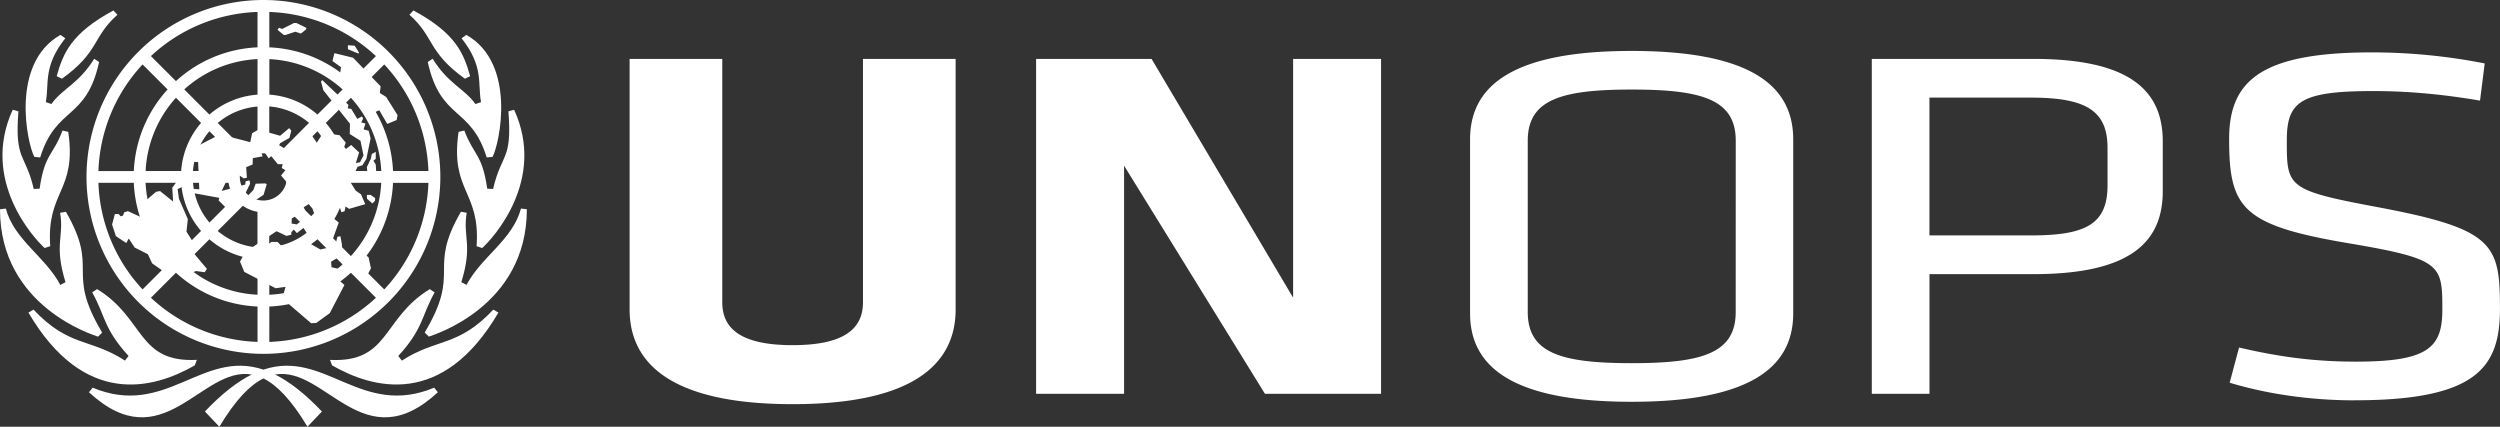
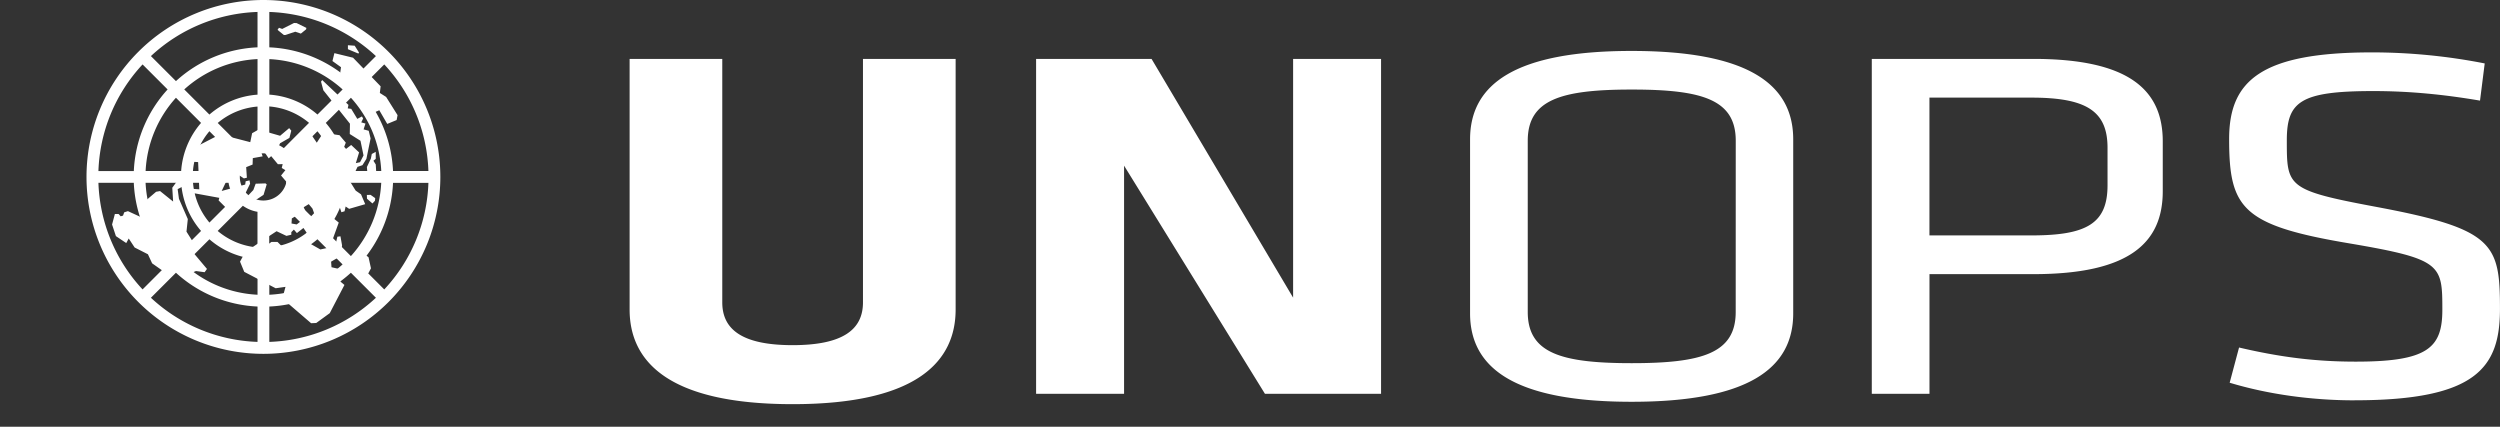
<svg xmlns="http://www.w3.org/2000/svg" viewBox="0 0 2286.05 390.23">
  <rect x="0" y="0" width="2286.05" height="390.23" fill="#333333" stroke="none" />
  <defs>
    <style>.cls-1{fill:#fff}</style>
  </defs>
  <title>unops-logo</title>
  <g id="Warstwa_2" data-name="Warstwa 2">
    <g id="Layer_1" data-name="Layer 1">
-       <path class="cls-1" d="M450.91 172.79l-5.39-.26c-4.52-32-12.44-30.42-20.93-53.16l-5.25 1.21c-7.93 54.81 20.07 53.76 16.47 104.56l5.12 1.65c9.63-8.63 58.79-61.93 29.2-126.44-2.08.56-3.22.89-5.22 1.42 3.57 45.62-6.48 38.22-14 71m-29.43 20.85c-31.21 54.16 1 53.11-33.13 110.45 1.8 1.76 3.8 3.76 3.8 3.76 3.48-1.39 89.64-27 89.61-116.49l-5.35-.66c-7.81 28.95-35.89 43.63-49.81 69.82l-4.75-2.5c10.7-34.51 1.19-40.85 4.92-63.45l-5.28-.91M425.14 72l4.76-2.34C424.08 49 417 30.54 378 9.54c-1.26 1.42-3.57 4-3.57 4 22.94 20.27 16.41 33.9 50.73 58.45m9.58 23.14c-10-14.11-24.91-18.43-39.13-41.43l-4.46 3c11.85 53.77 39.3 40 53.9 87.27 2.95-.3 5.32-.49 5.32-.49 6.47-11.8 22.36-85.38-23.9-111.58l-4.4 3.1c20.37 25.72 14.64 40.94 17.78 58.39zm-67.26 234.63l-3.3-4.25c22.92-24.86 21.34-37 33.26-58.12 0 0-2.86-1.92-4.45-3-43.94 26.79-36.54 67.46-91.23 64.7l1.88 5c37.49 21.51 101 39 152.14-48.28l-4.7-2.69c-32.26 34.43-51.82 26-83.6 46.63M240.88 338c-56.34-18.84-89.26 44.37-156.13 16.51l-3.4 4.16c67.86 62.8 102.66-24.17 148.81-16.2-12.83 6.39-26.89 17.07-42.8 33.83 5.06 5.44 7.47 7.89 13.23 13.89 14.87-24.74 28-38.09 40.28-44.14 12.23 6 25.42 19.4 40.28 44.14 5.76-6 8.17-8.45 13.23-13.89-15.9-16.76-30-27.44-42.79-33.83 46.15-8 80.94 79 148.81 16.2l-3.4-4.16c-66.87 27.86-99.79-35.35-156.12-16.51m-62.76-3.94s1.06-2.87 1.88-5c-54.7 2.76-47.3-37.91-91.24-64.7-1.59 1.13-4.45 3-4.45 3 11.93 21.1 10.34 33.26 33.26 58.12l-3.3 4.25C82.51 309.1 63 317.56 30.68 283.13L26 285.82c51.18 87.29 114.65 69.79 152.13 48.28M40.82 226.79l5.12-1.65c-3.6-50.79 24.41-49.74 16.48-104.56l-5.25-1.21c-8.48 22.74-16.41 21.15-20.93 53.16l-5.39.26c-7.53-32.79-17.58-25.39-14-71-2-.53-3.14-.85-5.22-1.42C-18 164.86 31.2 218.17 40.82 226.79M56.61 72c34.33-24.55 27.8-38.18 50.73-58.45 0 0-2.32-2.55-3.57-4-39 21-46.1 39.47-51.92 60.07L56.61 72m33 235.88s2-2 3.8-3.76c-34.16-57.34-1.92-56.29-33.14-110.45l-5.28.91c3.73 22.6-5.78 28.94 4.92 63.45l-4.75 2.52c-13.92-26.19-42-40.88-49.82-69.82l-5.34.63c0 89.47 86.12 115.1 89.61 116.49M36.73 144c14.6-47.3 42.05-33.5 53.9-87.27l-4.46-3C71.95 76.67 57 81 47 95.1l-5.11-1.72C45.05 75.92 39.34 60.71 59.7 35l-4.4-3.1C9 58.08 24.93 131.66 31.41 143.46c0 0 2.38.2 5.32.49" />
      <path class="cls-1" d="M240.88 0a161.78 161.78 0 1 0 161.78 161.79A161.78 161.78 0 0 0 240.88 0m150.86 156.39h-32.35a118.23 118.23 0 0 0-30.89-74.6l22.88-22.88a150.41 150.41 0 0 1 40.37 97.47m-70.89-82.21a118.12 118.12 0 0 0-74.59-30.88V10.93a150.39 150.39 0 0 1 97.47 40.36zm-58.42 87.63a21.57 21.57 0 1 1-21.57-21.58 21.58 21.58 0 0 1 21.57 21.58m-27-31.88a32.06 32.06 0 0 0-13.34 5.52l-23-23a64.41 64.41 0 0 1 36.38-15zm-13.35 58.23a32.12 32.12 0 0 0 13.35 5.52v32.57a64.38 64.38 0 0 1-36.38-15.06zm24.13 5.52a32.07 32.07 0 0 0 13.33-5.52l23 23a64.36 64.36 0 0 1-36.37 15.06zm13.33-58.23a32.08 32.08 0 0 0-13.33-5.52V97.34a64.36 64.36 0 0 1 36.36 15zm-24.06-48.88a75.09 75.09 0 0 0-44 18.21l-23-23a107.44 107.44 0 0 1 67-27.74zm-21 56.5a32.15 32.15 0 0 0-5.49 13.33h-32.57A64.43 64.43 0 0 1 191.49 120zM209 167.18a32.15 32.15 0 0 0 5.51 13.33l-23 23a64.37 64.37 0 0 1-15-36.37zm-17.51 51.62a75 75 0 0 0 44 18.22v32.49a107.31 107.31 0 0 1-67-27.74zm54.78 18.2a75.06 75.06 0 0 0 44-18.22l23 23a107.31 107.31 0 0 1-67 27.74zm21-56.51a32 32 0 0 0 5.51-13.33h32.57a64.36 64.36 0 0 1-15 36.37zm5.51-24.12a32.11 32.11 0 0 0-5.52-13.33l23-23a64.5 64.5 0 0 1 15 36.38zm17.52-51.63a75.07 75.07 0 0 0-44-18.21V54.06a107.41 107.41 0 0 1 67 27.74zm-54.81-61.46a118.12 118.12 0 0 0-74.6 30.89L138 51.29a150.35 150.35 0 0 1 97.48-40.37zm-51.63 69.11a75.13 75.13 0 0 0-18.21 44h-32.5a107.48 107.48 0 0 1 27.74-67zm-18.21 54.79a75.08 75.08 0 0 0 18.21 44l-23 23a107.48 107.48 0 0 1-27.74-67zm-4.77 82.22a118.16 118.16 0 0 0 74.61 30.9v32.34A150.4 150.4 0 0 1 138 272.28zm85.39 30.9a118.12 118.12 0 0 0 74.6-30.9l22.88 22.88a150.41 150.41 0 0 1-97.48 40.36zm51.63-69.13a75.08 75.08 0 0 0 18.21-44h32.49a107.44 107.44 0 0 1-27.74 67zm18.21-54.78a75.08 75.08 0 0 0-18.21-44l23-23a107.48 107.48 0 0 1 27.74 67zM130.38 58.92l22.88 22.88a118.2 118.2 0 0 0-30.89 74.6H90a150.41 150.41 0 0 1 40.37-97.47M90 167.18h32.35a118.16 118.16 0 0 0 30.89 74.58l-22.87 22.88A150.36 150.36 0 0 1 90 167.18m261.36 97.47l-22.86-22.88a118.16 118.16 0 0 0 30.89-74.58h32.36a150.36 150.36 0 0 1-40.37 97.47" />
      <path class="cls-1" d="M260.93 32l9.07-3 5.12 1.72 4.79-3.89.26-1.33-8.9-4.38-2.39-.12-10.81 5.45-3-1.06-1.28 1.93 5.76 4.68zm67.34 16l-3.95-6.21-6.18-.43V45l9.59 4zm24.81 40.65L347.33 85l.73-6.07-25.22-26.16-17.06-4.17-1.78 7.21 7.82 5.63-1.92 13.77 7.14 1.3 4.48 5.11 1.32 9.38 7.25 3 7 11 9.76-4.19 7.25 12.5 8.59-3.54.85-4.48zm-17.62 89.63l.12 3.41 5 4.36 2.29-2.47.22-2.41-4.24-3zm6-31.3l2.13-1.7v-6.41l-3.62 1.93-.85 4.26-3.63 7.68.64 7.67 8.39 5.16-.93-15.18zm-97.57 21.6l-1.1-.88-9 .29-2.13 5.75-7.46 7.9 5.53 4 11.27-7.48zm87 62l-1.62.58 1 3.41-2.21 3.31-.85 9.19 2.56 3.14 7-.21 2.45-4.64-2.22-10.13zm-24-33.68l3.42-8.49 1.87 5.65 2.88-.85 1-4.38 3.2 2.14 14.7-4.26-3.83-9-4.9-3.42-4.9-7.87 6.61-13.86 4.48-1.5 3.62-5.75 3.84-18.72-1.71-7-4.69-1.28 1.71-5.33-3.84-1.07 1.7-3.52-1.06-1.91-4.27 2.23-5.54-9.17-3.19-.42.64-3.2-24-22.72-1.07 1.51 2.13 7.86L320 113.11l-.16 9.44 9.8 6.18 2.77 13.41-3.19 6.18-3.85.85 3-9.8-7.25-6.8-4.69 3.61-1.71-1.92 1.49-3.82-5.76-6.82-14.93-2.14-5.84 9-7.47-10.86-5.21 1 3.62 1.69-2.34 5.34-4.25.63-8.32 8.51h-6.17l-4.91-2.61 1.5-3.18 8.52-4.89 1.71-6.61-1.92-2.34-8.3 7-19.67-5.68-5.92 3.33-1.7 8.19-27.56-7.16-23.6 12.21-1.47 3-5.12-.85-3.5 12.67-1 9.29-9.06 12.53.78 12.63-11.94-9.6-3.62.65-8.76 7.48-1.42 7.26 1.51 6.15-3.2 3.2-13.89-6.38-3.41 1.07-1.07 3-2.14.65-1.92-2.13h-3.4l-2.57 9.63 3.51 10.6 9.46 6.36 2.26-4.17 5.42 8.23 12.14 6.18 3.84 8.29 13.64 9.6 7.64-1.92 8.6 3.63 10.24-4.26 7.89 1.07 2.14-3-16.66-19.81 3.83-4.9-5.91-9.38 1.22-11.5-8.1-18.54-1.19-8.84 7.09-3.66 7.57-21.28 4.06.21 1.06 24.91-8.74-.63-1.7 10.21 3.42 2.14 2.55-8.1 22.77 4.17-.63 2.34 9 9 15.21-14.91 4.59-9.39-.54-3-3.52.82-.42 3-21.51 5.86 7.62-16 6.68.51 6 4 2.73-.64-.63-9.67 5.86-2.35.2-5.9 9-1.61-2.55-7.45 3.94-1.88 6.39 3.38-5.76 2.56 3.51 5.26 2.26-2.07 6.15 7.4 4.37-.1-.85 3.51 3.33 2-3.97 4.9 4.69 5.53-.22 5.75h3l-5.12 9.17-6.6-.21-11.09 19.15 2.13 2.13-1.93 1.51-.21 2.77 2.78 3.84-6.43.88.86 9.6 14.06-9.17 9 4.26 4.47-1.06v-2.35l2.34-2.34 2.76 3.2 6-4.69 3.15 4.69-4.23 5.53-10 4.06-.22 3.62-9-1.7-3.42-3.42h-5.53l-3 2.13-7.88-1.7-13.21 8.94-4.65 8.64 3.85 9.34 28.72 15 9-1.29-2.13 7.89 4.47 7.24 21.08 18.13 4.69-.21 12.37-9 13.42-25.79-3.83-3.2 7-9.58-15-3.42-.37-5.08 8.75-5.13 1.27-9.79-1.47-8.27-2.81.35-1.69 7.05-1.49 1.92-12.4 2.7-14.85-8.46 2.34-4.06 22.8 6 6.54-18.07-4.33-3.51-3.27.51-10 4.05 1.27-2.34zm-31.72 5.34l-3.85 3-4.74-.86.27-4.64 2.85-1.71 6.09 2.32zm9.35-4.48l-4.67-3.17-2.13-5.11 4.6-2.82 3.39 4.06 1.5 4.23zM873.85 53.86V283c0 46.44-33.81 86.57-149.06 86.57S575.73 329.41 575.73 283V53.86h84.73v222.66c0 24.84 18.35 39.09 64.33 39.09s64.33-14.25 64.33-39.09V53.86zM1027.87 151.47v208.65h-80.44V53.87h105.58l129.44 218.3V53.87h80.42v306.25H1156.7l-128.83-208.65zM1711.6 53.86h147.75c87.66 0 118.32 28.51 118.32 75.42v45.52c0 47.37-30.66 75.88-118.32 75.88h-95v109.44h-52.75zm145.9 35.4h-93.18v126h93.18c50.27 0 69.67-10.63 69.67-45.83V135.1c0-33.58-19.4-45.83-69.67-45.83M1492 46.58c-105.43 0-147.74 29.8-147.74 80.83v159.16c0 51 42.31 80.83 147.74 80.83s147.75-29.8 147.75-80.83V127.41c0-51-42.3-80.83-147.75-80.83m95.16 238.71c0 37.71-30.72 46.8-95.09 46.8S1397 323 1397 285.29v-156.6c0-37.71 30.74-46.8 95.11-46.8s95.09 9.09 95.09 46.8zM2153 366.07c-39.24 0-79.2-5.53-114.14-16.1l8.58-32.2c37.4 8.75 69.4 12.92 106.8 12.92 65.59 0 79.09-12.45 79.09-47.4 0-41.38-.61-46.41-84.6-60.67-98.73-16.54-110.36-32.16-110.36-95.62 0-53.35 29.42-79.1 130.58-79.1A535.09 535.09 0 0 1 2272.07 58l-4.29 34c-32.49-5.51-63.88-8.73-97.6-8.73-66.82 0-79.07 9.66-79.07 45.08 0 42.3 0 45.5 80.91 60.66 108.51 20.24 114 33.55 114 93.32 0 53.33-20.85 83.7-133 83.7" />
    </g>
  </g>
</svg>